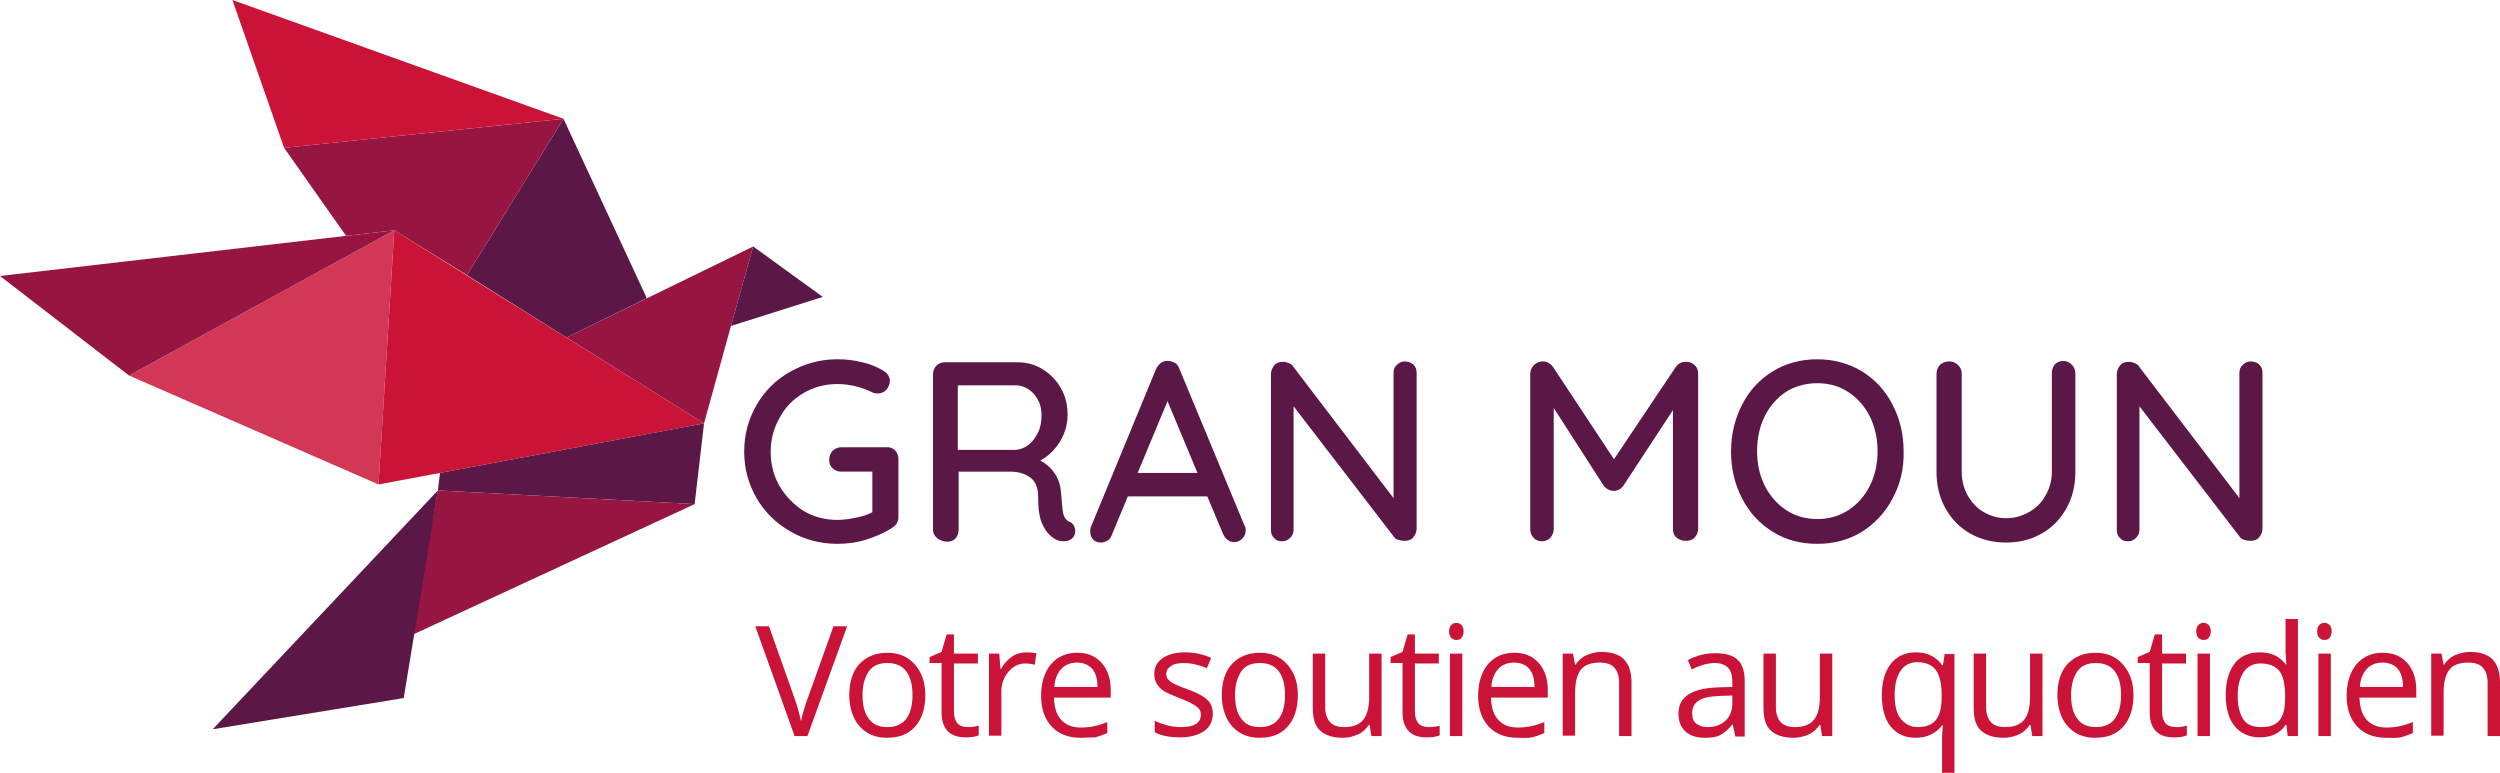
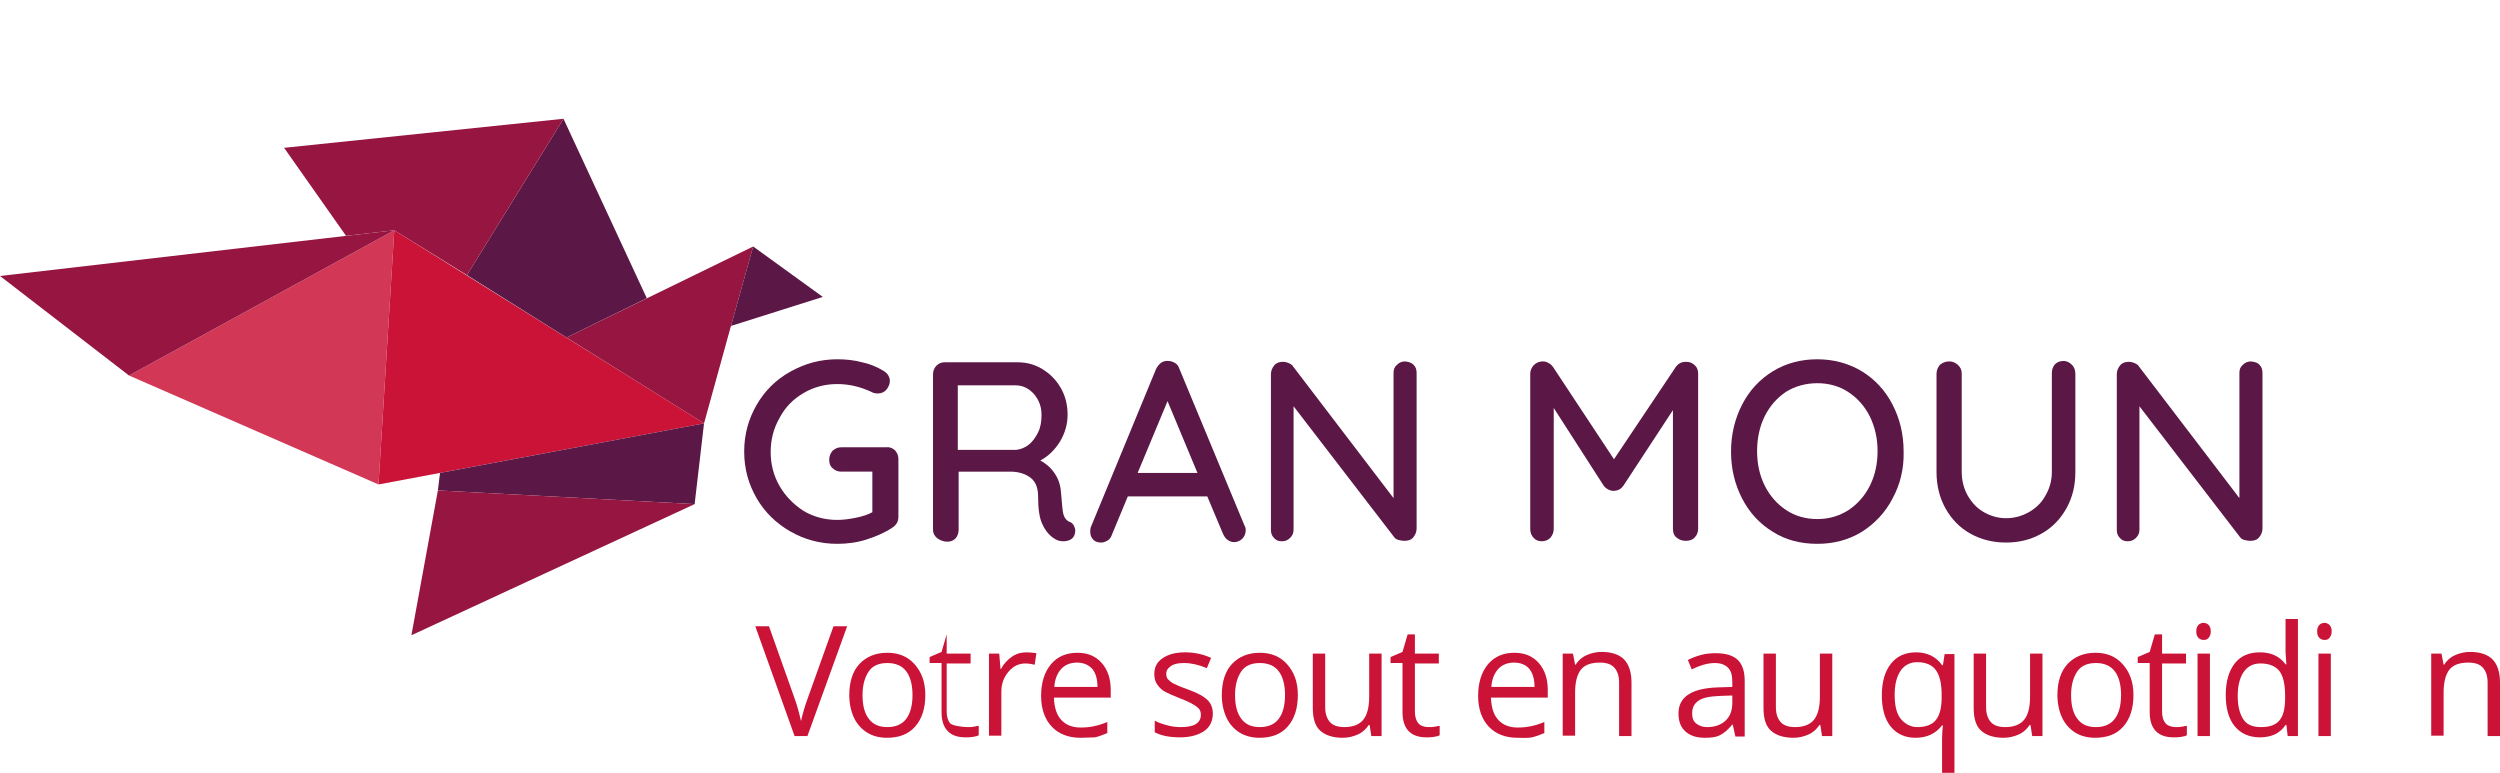
<svg xmlns="http://www.w3.org/2000/svg" version="1.1" x="0px" y="0px" viewBox="0 0 585.2 180.9" style="enable-background:new 0 0 585.2 180.9;" xml:space="preserve">
  <style type="text/css">
	.st0{opacity:0.84;fill:#CA1337;}
	.st1{fill:#961541;}
	.st2{fill:#CA1337;}
	.st3{fill:#5B1746;}
</style>
  <g id="colombe">
    <g id="XMLID_78_">
      <polygon id="XMLID_76_" class="st0" points="30.2,87.9 92.3,53.9 88.6,113.4   " />
      <polygon id="XMLID_75_" class="st1" points="0,64.6 30.2,87.9 92.3,53.9   " />
      <polygon id="XMLID_74_" class="st2" points="164.8,99.1 92.3,53.9 88.6,113.4   " />
      <polygon id="XMLID_73_" class="st3" points="162.6,118 102.5,114.8 103,110.7 164.8,99.1   " />
      <polygon id="XMLID_72_" class="st1" points="96.3,148.7 102.5,114.8 162.6,118   " />
-       <polygon id="XMLID_71_" class="st3" points="49.8,170.7 102.5,114.8 94.5,163.4   " />
      <polygon id="XMLID_70_" class="st1" points="164.8,99.1 171.1,76.3 176.3,57.7 132.6,79   " />
      <polygon id="XMLID_69_" class="st3" points="192.6,69.5 176.3,57.7 171.1,76.3   " />
      <polygon id="XMLID_68_" class="st3" points="131.9,27.8 151.4,69.8 132.6,79 109.3,64.4   " />
      <polygon id="XMLID_67_" class="st1" points="66.5,34.6 131.9,27.8 109.3,64.4 92.3,53.9 81,55.2   " />
-       <polygon id="XMLID_66_" class="st2" points="54.4,0 131.9,27.8 66.5,34.6   " />
    </g>
  </g>
  <g id="Calque_2">
    <g id="XMLID_27_">
      <path id="XMLID_31_" class="st3" d="M209.5,105.4c0.5,0.6,0.8,1.2,0.8,2V121c0,1.1-0.5,1.9-1.4,2.5c-1.8,1.2-3.9,2.1-6.1,2.8    c-2.2,0.7-4.5,1-6.8,1c-4,0-7.7-1-11-2.9s-6-4.5-7.9-7.8c-1.9-3.3-2.9-6.9-2.9-10.9s1-7.6,2.9-10.9c1.9-3.3,4.5-5.9,7.9-7.8    s7-2.9,11-2.9c2,0,3.9,0.2,5.8,0.7c1.9,0.4,3.5,1.1,5,2c0.5,0.3,0.8,0.6,1.1,1c0.2,0.4,0.4,0.8,0.4,1.3c0,0.8-0.3,1.5-0.8,2.1    c-0.5,0.6-1.2,0.9-2,0.9c-0.6,0-1.1-0.1-1.6-0.4c-2.6-1.2-5.2-1.8-7.9-1.8c-2.9,0-5.5,0.7-7.9,2.1c-2.4,1.4-4.3,3.3-5.6,5.8    c-1.4,2.4-2.1,5.1-2.1,8c0,2.9,0.7,5.6,2.1,8c1.4,2.4,3.3,4.3,5.6,5.8c2.4,1.4,5,2.1,7.9,2.1c1.4,0,2.8-0.2,4.3-0.5    c1.5-0.3,2.8-0.7,3.9-1.3v-9.5h-7.3c-0.8,0-1.5-0.3-2-0.8c-0.6-0.5-0.8-1.2-0.8-2c0-0.8,0.3-1.5,0.8-2.1c0.6-0.5,1.2-0.8,2-0.8    h10.6C208.3,104.6,208.9,104.9,209.5,105.4z" />
      <path id="XMLID_33_" class="st3" d="M251.3,122.9c0.2,0.4,0.4,0.9,0.4,1.3c0,0.8-0.3,1.5-0.8,1.9c-0.5,0.4-1.2,0.6-2,0.6    s-1.4-0.2-1.9-0.5c-1.2-0.7-2.2-1.8-2.9-3.3c-0.8-1.5-1.1-3.8-1.1-6.7c0-2-0.6-3.5-1.8-4.4s-2.8-1.4-4.7-1.4h-12.1v13.5    c0,0.8-0.2,1.5-0.7,2.1c-0.5,0.5-1.1,0.8-1.9,0.8c-0.9,0-1.7-0.3-2.4-0.8c-0.7-0.6-1-1.2-1-2V87.6c0-0.8,0.3-1.5,0.8-2    c0.6-0.6,1.2-0.8,2-0.8h16.9c2.2,0,4.1,0.5,5.9,1.6c1.8,1.1,3.2,2.5,4.3,4.4c1.1,1.9,1.6,4,1.6,6.3c0,2.2-0.6,4.3-1.8,6.3    c-1.2,1.9-2.7,3.4-4.6,4.4c1.5,0.8,2.6,1.8,3.5,3.2c0.9,1.4,1.3,2.9,1.4,4.7c0.2,2.3,0.3,3.8,0.5,4.6c0.2,0.8,0.6,1.4,1.3,1.8    C250.7,122.2,251,122.5,251.3,122.9z M240.8,104.1c0.9-0.7,1.6-1.7,2.2-2.9c0.6-1.2,0.8-2.6,0.8-4.1c0-1.9-0.6-3.5-1.8-4.9    c-1.2-1.3-2.6-2-4.3-2h-13.5v15.1h13.7C238.9,105.2,239.9,104.8,240.8,104.1z" />
      <path id="XMLID_36_" class="st3" d="M291.6,124.1c0,0.8-0.3,1.5-0.8,2s-1.2,0.8-1.9,0.8c-0.6,0-1.1-0.2-1.5-0.5    c-0.5-0.3-0.8-0.8-1.1-1.4l-3.7-8.8H264l-3.7,8.9c-0.2,0.6-0.5,1.1-1,1.4c-0.5,0.3-1,0.5-1.5,0.5c-0.8,0-1.5-0.2-1.9-0.7    c-0.4-0.4-0.7-1-0.7-1.8c0-0.2,0-0.5,0.1-1l15.3-37.1c0.3-0.6,0.7-1.1,1.2-1.5c0.5-0.3,1.1-0.5,1.7-0.4c0.6,0,1.1,0.2,1.6,0.5    c0.5,0.3,0.8,0.8,1,1.4l15.2,36.6C291.5,123.3,291.6,123.7,291.6,124.1z M266.3,110.7h14l-7-16.8L266.3,110.7z" />
      <path id="XMLID_39_" class="st3" d="M330.9,85.4c0.5,0.5,0.7,1.1,0.7,1.9v36.4c0,0.8-0.3,1.5-0.8,2.1c-0.5,0.6-1.2,0.8-2.1,0.8    c-0.4,0-0.9-0.1-1.3-0.2c-0.4-0.1-0.8-0.3-1-0.6l-23.6-30.7V124c0,0.8-0.3,1.4-0.8,1.9c-0.5,0.5-1.1,0.8-1.9,0.8s-1.4-0.2-1.9-0.8    c-0.5-0.5-0.7-1.1-0.7-1.9V87.6c0-0.8,0.3-1.5,0.8-2.1s1.2-0.8,2-0.8c0.5,0,0.9,0.1,1.4,0.3c0.4,0.2,0.8,0.4,1,0.8l23.5,30.8V87.3    c0-0.8,0.2-1.4,0.8-1.9c0.5-0.5,1.1-0.8,1.9-0.8C329.8,84.7,330.4,84.9,330.9,85.4z" />
      <path id="XMLID_41_" class="st3" d="M396.7,85.5c0.6,0.5,0.8,1.2,0.8,2v36.3c0,0.8-0.3,1.5-0.8,2c-0.5,0.6-1.3,0.8-2.1,0.8    c-0.9,0-1.6-0.3-2.2-0.8c-0.6-0.5-0.8-1.2-0.8-2.1V96L380,113.7c-0.3,0.4-0.6,0.7-1,0.9s-0.9,0.3-1.3,0.3c-0.4,0-0.8-0.1-1.2-0.3    c-0.4-0.2-0.8-0.5-1.1-0.9l-11.7-18.2v28.3c0,0.8-0.3,1.5-0.8,2.1c-0.5,0.5-1.2,0.8-2,0.8c-0.8,0-1.5-0.3-1.9-0.8    c-0.5-0.5-0.8-1.2-0.8-2.1V87.5c0-0.8,0.3-1.4,0.8-2c0.6-0.6,1.3-0.9,2.1-0.9c0.5,0,1,0.1,1.4,0.4c0.5,0.2,0.8,0.6,1.1,1    l14.2,21.5l14.4-21.5c0.6-0.9,1.4-1.3,2.4-1.3C395.5,84.7,396.1,84.9,396.7,85.5z" />
      <path id="XMLID_43_" class="st3" d="M443,116.7c-1.7,3.3-4.2,5.9-7.2,7.8c-3.1,1.9-6.6,2.8-10.4,2.8c-3.9,0-7.4-0.9-10.4-2.8    c-3.1-1.9-5.5-4.5-7.2-7.8c-1.7-3.3-2.6-6.9-2.6-11c0-4,0.9-7.7,2.6-11c1.7-3.3,4.1-5.9,7.2-7.8c3.1-1.9,6.6-2.8,10.4-2.8    c3.9,0,7.4,1,10.4,2.8c3.1,1.9,5.5,4.5,7.2,7.8c1.7,3.3,2.6,6.9,2.6,11C445.7,109.7,444.8,113.4,443,116.7z M437.7,97.5    c-1.2-2.4-2.9-4.3-5-5.7c-2.1-1.4-4.6-2.1-7.3-2.1c-2.7,0-5.2,0.7-7.3,2c-2.1,1.4-3.8,3.3-5,5.7c-1.2,2.4-1.8,5.2-1.8,8.2    c0,3,0.6,5.7,1.8,8.1c1.2,2.4,2.9,4.3,5,5.7c2.1,1.4,4.6,2.1,7.3,2.1c2.7,0,5.1-0.7,7.3-2.1c2.1-1.4,3.8-3.3,5-5.7    c1.2-2.4,1.8-5.1,1.8-8.1S438.9,100,437.7,97.5z" />
      <path id="XMLID_46_" class="st3" d="M485,85.4c0.5,0.5,0.8,1.2,0.8,2.1v23c0,3.2-0.7,6-2.1,8.5c-1.4,2.5-3.3,4.5-5.8,5.9    c-2.5,1.4-5.2,2.1-8.3,2.1c-3.1,0-5.9-0.7-8.4-2.1c-2.5-1.4-4.4-3.4-5.8-5.9c-1.4-2.5-2.1-5.4-2.1-8.5v-23c0-0.8,0.3-1.5,0.8-2.1    c0.6-0.5,1.3-0.8,2.2-0.8c0.8,0,1.4,0.3,2,0.8c0.6,0.6,0.9,1.2,0.9,2v23c0,2.1,0.5,4,1.4,5.6c1,1.7,2.2,3,3.8,3.9    c1.6,0.9,3.3,1.4,5.2,1.4c1.9,0,3.7-0.5,5.3-1.4c1.6-0.9,3-2.2,3.9-3.9c1-1.7,1.5-3.5,1.5-5.6v-23c0-0.8,0.2-1.5,0.7-2.1    c0.5-0.5,1.1-0.8,2-0.8S484.5,84.9,485,85.4z" />
      <path id="XMLID_48_" class="st3" d="M528.9,85.4c0.5,0.5,0.7,1.1,0.7,1.9v36.4c0,0.8-0.3,1.5-0.8,2.1c-0.5,0.6-1.2,0.8-2.1,0.8    c-0.4,0-0.9-0.1-1.3-0.2c-0.4-0.1-0.8-0.3-1-0.6l-23.6-30.7V124c0,0.8-0.3,1.4-0.8,1.9c-0.5,0.5-1.1,0.8-1.9,0.8s-1.4-0.2-1.9-0.8    c-0.5-0.5-0.7-1.1-0.7-1.9V87.6c0-0.8,0.3-1.5,0.8-2.1s1.2-0.8,2-0.8c0.5,0,0.9,0.1,1.4,0.3c0.4,0.2,0.8,0.4,1,0.8l23.5,30.8V87.3    c0-0.8,0.2-1.4,0.8-1.9c0.5-0.5,1.1-0.8,1.9-0.8C527.8,84.7,528.5,84.9,528.9,85.4z" />
    </g>
    <g id="XMLID_28_">
      <path id="XMLID_50_" class="st2" d="M195.1,146.6h3.2l-9.3,25.7h-3l-9.2-25.7h3.2l5.9,16.6c0.7,1.9,1.2,3.8,1.6,5.6    c0.4-1.9,1-3.8,1.7-5.7L195.1,146.6z" />
      <path id="XMLID_52_" class="st2" d="M216.6,162.7c0,3.1-0.8,5.6-2.4,7.4s-3.8,2.6-6.6,2.6c-1.7,0-3.3-0.4-4.6-1.2s-2.4-2-3.1-3.5    s-1.1-3.3-1.1-5.3c0-3.1,0.8-5.6,2.4-7.3s3.8-2.6,6.5-2.6c2.7,0,4.8,0.9,6.4,2.7S216.6,159.6,216.6,162.7z M201.9,162.7    c0,2.5,0.5,4.3,1.5,5.6s2.4,1.9,4.3,1.9s3.4-0.6,4.4-1.9s1.5-3.2,1.5-5.6c0-2.4-0.5-4.3-1.5-5.6s-2.5-1.9-4.4-1.9    c-1.9,0-3.4,0.6-4.3,1.9S201.9,160.2,201.9,162.7z" />
-       <path id="XMLID_55_" class="st2" d="M226.5,170.2c0.5,0,1,0,1.5-0.1s0.9-0.2,1.1-0.2v2.2c-0.3,0.2-0.8,0.3-1.4,0.4    s-1.2,0.1-1.7,0.1c-3.7,0-5.6-2-5.6-5.9v-11.5h-2.8v-1.4l2.8-1.2l1.2-4.1h1.7v4.5h5.6v2.3h-5.6v11.3c0,1.2,0.3,2.1,0.8,2.7    S225.5,170.2,226.5,170.2z" />
+       <path id="XMLID_55_" class="st2" d="M226.5,170.2c0.5,0,1,0,1.5-0.1s0.9-0.2,1.1-0.2v2.2c-0.3,0.2-0.8,0.3-1.4,0.4    s-1.2,0.1-1.7,0.1c-3.7,0-5.6-2-5.6-5.9v-11.5h-2.8v-1.4l2.8-1.2l1.2-4.1v4.5h5.6v2.3h-5.6v11.3c0,1.2,0.3,2.1,0.8,2.7    S225.5,170.2,226.5,170.2z" />
      <path id="XMLID_57_" class="st2" d="M240.3,152.7c0.9,0,1.6,0.1,2.3,0.2l-0.4,2.7c-0.8-0.2-1.5-0.3-2.1-0.3c-1.6,0-2.9,0.6-4,1.9    s-1.7,2.8-1.7,4.7v10.3h-2.9V153h2.4l0.3,3.6h0.1c0.7-1.3,1.6-2.2,2.6-2.9S239.1,152.7,240.3,152.7z" />
      <path id="XMLID_59_" class="st2" d="M252.9,172.7c-2.8,0-5.1-0.9-6.7-2.6s-2.5-4.1-2.5-7.2c0-3.1,0.8-5.6,2.3-7.4s3.6-2.7,6.2-2.7    c2.4,0,4.3,0.8,5.7,2.4s2.1,3.7,2.1,6.3v1.8h-13.3c0.1,2.3,0.6,4,1.7,5.2s2.6,1.8,4.6,1.8c2.1,0,4.1-0.4,6.2-1.3v2.6    c-1,0.4-2,0.8-2.9,1C255.3,172.6,254.2,172.7,252.9,172.7z M252.1,155.1c-1.5,0-2.8,0.5-3.7,1.5s-1.5,2.4-1.6,4.2h10.1    c0-1.8-0.4-3.2-1.2-4.2C254.8,155.6,253.6,155.1,252.1,155.1z" />
      <path id="XMLID_62_" class="st2" d="M283.9,167c0,1.8-0.7,3.2-2,4.1s-3.2,1.5-5.6,1.5c-2.6,0-4.5-0.4-6-1.2v-2.7    c0.9,0.5,1.9,0.8,3,1.1s2.1,0.4,3.1,0.4c1.5,0,2.7-0.2,3.5-0.7s1.2-1.2,1.2-2.2c0-0.8-0.3-1.4-1-1.9s-1.9-1.2-3.8-1.9    c-1.8-0.7-3.1-1.3-3.8-1.7s-1.3-1.1-1.7-1.7s-0.6-1.4-0.6-2.3c0-1.6,0.6-2.8,1.9-3.7s3-1.4,5.3-1.4c2.1,0,4.1,0.4,6.1,1.3l-1,2.4    c-1.9-0.8-3.7-1.2-5.3-1.2c-1.4,0-2.4,0.2-3.1,0.7s-1.1,1-1.1,1.8c0,0.5,0.1,1,0.4,1.3s0.7,0.7,1.3,1s1.7,0.8,3.4,1.4    c2.3,0.8,3.8,1.7,4.6,2.5S283.9,165.8,283.9,167z" />
      <path id="XMLID_64_" class="st2" d="M303.8,162.7c0,3.1-0.8,5.6-2.4,7.4s-3.8,2.6-6.6,2.6c-1.7,0-3.3-0.4-4.6-1.2s-2.4-2-3.1-3.5    s-1.1-3.3-1.1-5.3c0-3.1,0.8-5.6,2.4-7.3s3.8-2.6,6.5-2.6c2.7,0,4.8,0.9,6.4,2.7S303.8,159.6,303.8,162.7z M289.1,162.7    c0,2.5,0.5,4.3,1.5,5.6s2.4,1.9,4.3,1.9s3.4-0.6,4.4-1.9s1.5-3.2,1.5-5.6c0-2.4-0.5-4.3-1.5-5.6s-2.5-1.9-4.4-1.9    c-1.9,0-3.4,0.6-4.3,1.9S289.1,160.2,289.1,162.7z" />
      <path id="XMLID_79_" class="st2" d="M310.2,153v12.5c0,1.6,0.4,2.7,1.1,3.5s1.8,1.2,3.4,1.2c2,0,3.5-0.6,4.4-1.7s1.4-2.9,1.4-5.4    V153h2.9v19.3H321l-0.4-2.6h-0.2c-0.6,0.9-1.4,1.7-2.5,2.2s-2.3,0.8-3.6,0.8c-2.3,0-4.1-0.6-5.3-1.7s-1.7-2.9-1.7-5.3V153H310.2z" />
      <path id="XMLID_81_" class="st2" d="M334.4,170.2c0.5,0,1,0,1.5-0.1s0.9-0.2,1.1-0.2v2.2c-0.3,0.2-0.8,0.3-1.4,0.4    s-1.2,0.1-1.7,0.1c-3.7,0-5.6-2-5.6-5.9v-11.5h-2.8v-1.4l2.8-1.2l1.2-4.1h1.7v4.5h5.6v2.3h-5.6v11.3c0,1.2,0.3,2.1,0.8,2.7    S333.4,170.2,334.4,170.2z" />
-       <path id="XMLID_83_" class="st2" d="M339.2,147.8c0-0.7,0.2-1.2,0.5-1.5s0.7-0.5,1.2-0.5c0.5,0,0.9,0.2,1.2,0.5s0.5,0.8,0.5,1.5    s-0.2,1.1-0.5,1.5s-0.7,0.5-1.2,0.5c-0.5,0-0.9-0.2-1.2-0.5S339.2,148.5,339.2,147.8z M342.3,172.3h-2.9V153h2.9V172.3z" />
      <path id="XMLID_86_" class="st2" d="M355.2,172.7c-2.8,0-5.1-0.9-6.7-2.6s-2.5-4.1-2.5-7.2c0-3.1,0.8-5.6,2.3-7.4s3.6-2.7,6.2-2.7    c2.4,0,4.3,0.8,5.7,2.4s2.1,3.7,2.1,6.3v1.8H349c0.1,2.3,0.6,4,1.7,5.2s2.6,1.8,4.6,1.8c2.1,0,4.1-0.4,6.2-1.3v2.6    c-1,0.4-2,0.8-2.9,1S356.5,172.7,355.2,172.7z M354.4,155.1c-1.5,0-2.8,0.5-3.7,1.5s-1.5,2.4-1.6,4.2h10.1c0-1.8-0.4-3.2-1.2-4.2    S355.9,155.1,354.4,155.1z" />
      <path id="XMLID_89_" class="st2" d="M379,172.3v-12.5c0-1.6-0.4-2.7-1.1-3.5s-1.8-1.2-3.4-1.2c-2,0-3.5,0.5-4.4,1.6    s-1.4,2.9-1.4,5.4v10.1h-2.9V153h2.4l0.5,2.6h0.1c0.6-0.9,1.4-1.7,2.5-2.2s2.3-0.8,3.6-0.8c2.3,0,4.1,0.6,5.2,1.7s1.8,2.9,1.8,5.4    v12.6H379z" />
      <path id="XMLID_91_" class="st2" d="M406.2,172.3l-0.6-2.7h-0.1c-1,1.2-1.9,2-2.9,2.5s-2.1,0.6-3.6,0.6c-1.9,0-3.4-0.5-4.5-1.5    s-1.6-2.4-1.6-4.2c0-3.9,3.1-5.9,9.3-6.1l3.3-0.1v-1.2c0-1.5-0.3-2.6-1-3.3s-1.7-1.1-3.1-1.1c-1.6,0-3.4,0.5-5.4,1.5l-0.9-2.2    c0.9-0.5,2-0.9,3.1-1.2s2.3-0.4,3.4-0.4c2.3,0,4,0.5,5.1,1.5s1.7,2.7,1.7,4.9v13.1H406.2z M399.6,170.2c1.8,0,3.2-0.5,4.3-1.5    s1.6-2.4,1.6-4.2v-1.7l-2.9,0.1c-2.3,0.1-4,0.4-5,1.1s-1.5,1.6-1.5,3c0,1.1,0.3,1.9,1,2.4S398.5,170.2,399.6,170.2z" />
      <path id="XMLID_94_" class="st2" d="M415.7,153v12.5c0,1.6,0.4,2.7,1.1,3.5s1.8,1.2,3.4,1.2c2,0,3.5-0.6,4.4-1.7s1.4-2.9,1.4-5.4    V153h2.9v19.3h-2.4l-0.4-2.6h-0.2c-0.6,0.9-1.4,1.7-2.5,2.2s-2.3,0.8-3.6,0.8c-2.3,0-4.1-0.6-5.3-1.7s-1.7-2.9-1.7-5.3V153H415.7z    " />
      <path id="XMLID_96_" class="st2" d="M448.4,172.7c-2.5,0-4.4-0.9-5.8-2.6s-2.1-4.2-2.1-7.3c0-3.2,0.7-5.6,2.1-7.4s3.4-2.7,5.9-2.7    c2.6,0,4.7,1,6.1,3h0.2l0.4-2.6h2.3v27.9h-2.9v-8.2c0-1.2,0.1-2.2,0.2-3h-0.2C453.1,171.7,451.1,172.7,448.4,172.7z M448.8,170.2    c1.9,0,3.4-0.5,4.3-1.6s1.4-2.8,1.4-5.3v-0.7c0-2.7-0.5-4.6-1.4-5.8s-2.4-1.8-4.3-1.8c-1.7,0-3,0.7-3.9,2s-1.4,3.2-1.4,5.6    s0.4,4.3,1.3,5.5S447.1,170.2,448.8,170.2z" />
      <path id="XMLID_99_" class="st2" d="M464.9,153v12.5c0,1.6,0.4,2.7,1.1,3.5s1.8,1.2,3.4,1.2c2,0,3.5-0.6,4.4-1.7s1.4-2.9,1.4-5.4    V153h2.9v19.3h-2.4l-0.4-2.6h-0.2c-0.6,0.9-1.4,1.7-2.5,2.2s-2.3,0.8-3.6,0.8c-2.3,0-4.1-0.6-5.3-1.7s-1.7-2.9-1.7-5.3V153H464.9z    " />
      <path id="XMLID_101_" class="st2" d="M499.4,162.7c0,3.1-0.8,5.6-2.4,7.4s-3.8,2.6-6.6,2.6c-1.7,0-3.3-0.4-4.6-1.2s-2.4-2-3.1-3.5    s-1.1-3.3-1.1-5.3c0-3.1,0.8-5.6,2.4-7.3s3.8-2.6,6.5-2.6c2.7,0,4.8,0.9,6.4,2.7S499.4,159.6,499.4,162.7z M484.8,162.7    c0,2.5,0.5,4.3,1.5,5.6s2.4,1.9,4.3,1.9s3.4-0.6,4.4-1.9s1.5-3.2,1.5-5.6c0-2.4-0.5-4.3-1.5-5.6s-2.5-1.9-4.4-1.9    c-1.9,0-3.4,0.6-4.3,1.9S484.8,160.2,484.8,162.7z" />
      <path id="XMLID_104_" class="st2" d="M509.3,170.2c0.5,0,1,0,1.5-0.1s0.9-0.2,1.1-0.2v2.2c-0.3,0.2-0.8,0.3-1.4,0.4    s-1.2,0.1-1.7,0.1c-3.7,0-5.6-2-5.6-5.9v-11.5h-2.8v-1.4l2.8-1.2l1.2-4.1h1.7v4.5h5.6v2.3h-5.6v11.3c0,1.2,0.3,2.1,0.8,2.7    S508.4,170.2,509.3,170.2z" />
      <path id="XMLID_106_" class="st2" d="M514.1,147.8c0-0.7,0.2-1.2,0.5-1.5s0.7-0.5,1.2-0.5c0.5,0,0.9,0.2,1.2,0.5s0.5,0.8,0.5,1.5    s-0.2,1.1-0.5,1.5s-0.7,0.5-1.2,0.5c-0.5,0-0.9-0.2-1.2-0.5S514.1,148.5,514.1,147.8z M517.3,172.3h-2.9V153h2.9V172.3z" />
      <path id="XMLID_109_" class="st2" d="M535.2,169.7H535c-1.3,2-3.4,2.9-6,2.9c-2.5,0-4.5-0.9-5.9-2.6s-2.1-4.2-2.1-7.3    s0.7-5.6,2.1-7.4s3.4-2.6,5.9-2.6c2.6,0,4.6,0.9,6,2.8h0.2l-0.1-1.4l-0.1-1.4v-7.8h2.9v27.4h-2.4L535.2,169.7z M529.3,170.2    c2,0,3.4-0.5,4.3-1.6s1.3-2.8,1.3-5.2v-0.6c0-2.7-0.5-4.7-1.4-5.8s-2.4-1.7-4.4-1.7c-1.7,0-3,0.7-3.9,2s-1.4,3.2-1.4,5.6    c0,2.5,0.5,4.3,1.4,5.6S527.6,170.2,529.3,170.2z" />
      <path id="XMLID_112_" class="st2" d="M542.4,147.8c0-0.7,0.2-1.2,0.5-1.5s0.7-0.5,1.2-0.5c0.5,0,0.9,0.2,1.2,0.5s0.5,0.8,0.5,1.5    s-0.2,1.1-0.5,1.5s-0.7,0.5-1.2,0.5c-0.5,0-0.9-0.2-1.2-0.5S542.4,148.5,542.4,147.8z M545.6,172.3h-2.9V153h2.9V172.3z" />
-       <path id="XMLID_115_" class="st2" d="M558.5,172.7c-2.8,0-5.1-0.9-6.7-2.6s-2.5-4.1-2.5-7.2c0-3.1,0.8-5.6,2.3-7.4    s3.6-2.7,6.2-2.7c2.4,0,4.3,0.8,5.7,2.4s2.1,3.7,2.1,6.3v1.8h-13.3c0.1,2.3,0.6,4,1.7,5.2s2.6,1.8,4.6,1.8c2.1,0,4.1-0.4,6.2-1.3    v2.6c-1,0.4-2,0.8-2.9,1S559.8,172.7,558.5,172.7z M557.7,155.1c-1.5,0-2.8,0.5-3.7,1.5s-1.5,2.4-1.6,4.2h10.1    c0-1.8-0.4-3.2-1.2-4.2S559.2,155.1,557.7,155.1z" />
      <path id="XMLID_118_" class="st2" d="M582.3,172.3v-12.5c0-1.6-0.4-2.7-1.1-3.5s-1.8-1.2-3.4-1.2c-2,0-3.5,0.5-4.4,1.6    s-1.4,2.9-1.4,5.4v10.1h-2.9V153h2.4l0.5,2.6h0.1c0.6-0.9,1.4-1.7,2.5-2.2s2.3-0.8,3.6-0.8c2.3,0,4.1,0.6,5.2,1.7s1.8,2.9,1.8,5.4    v12.6H582.3z" />
    </g>
  </g>
</svg>